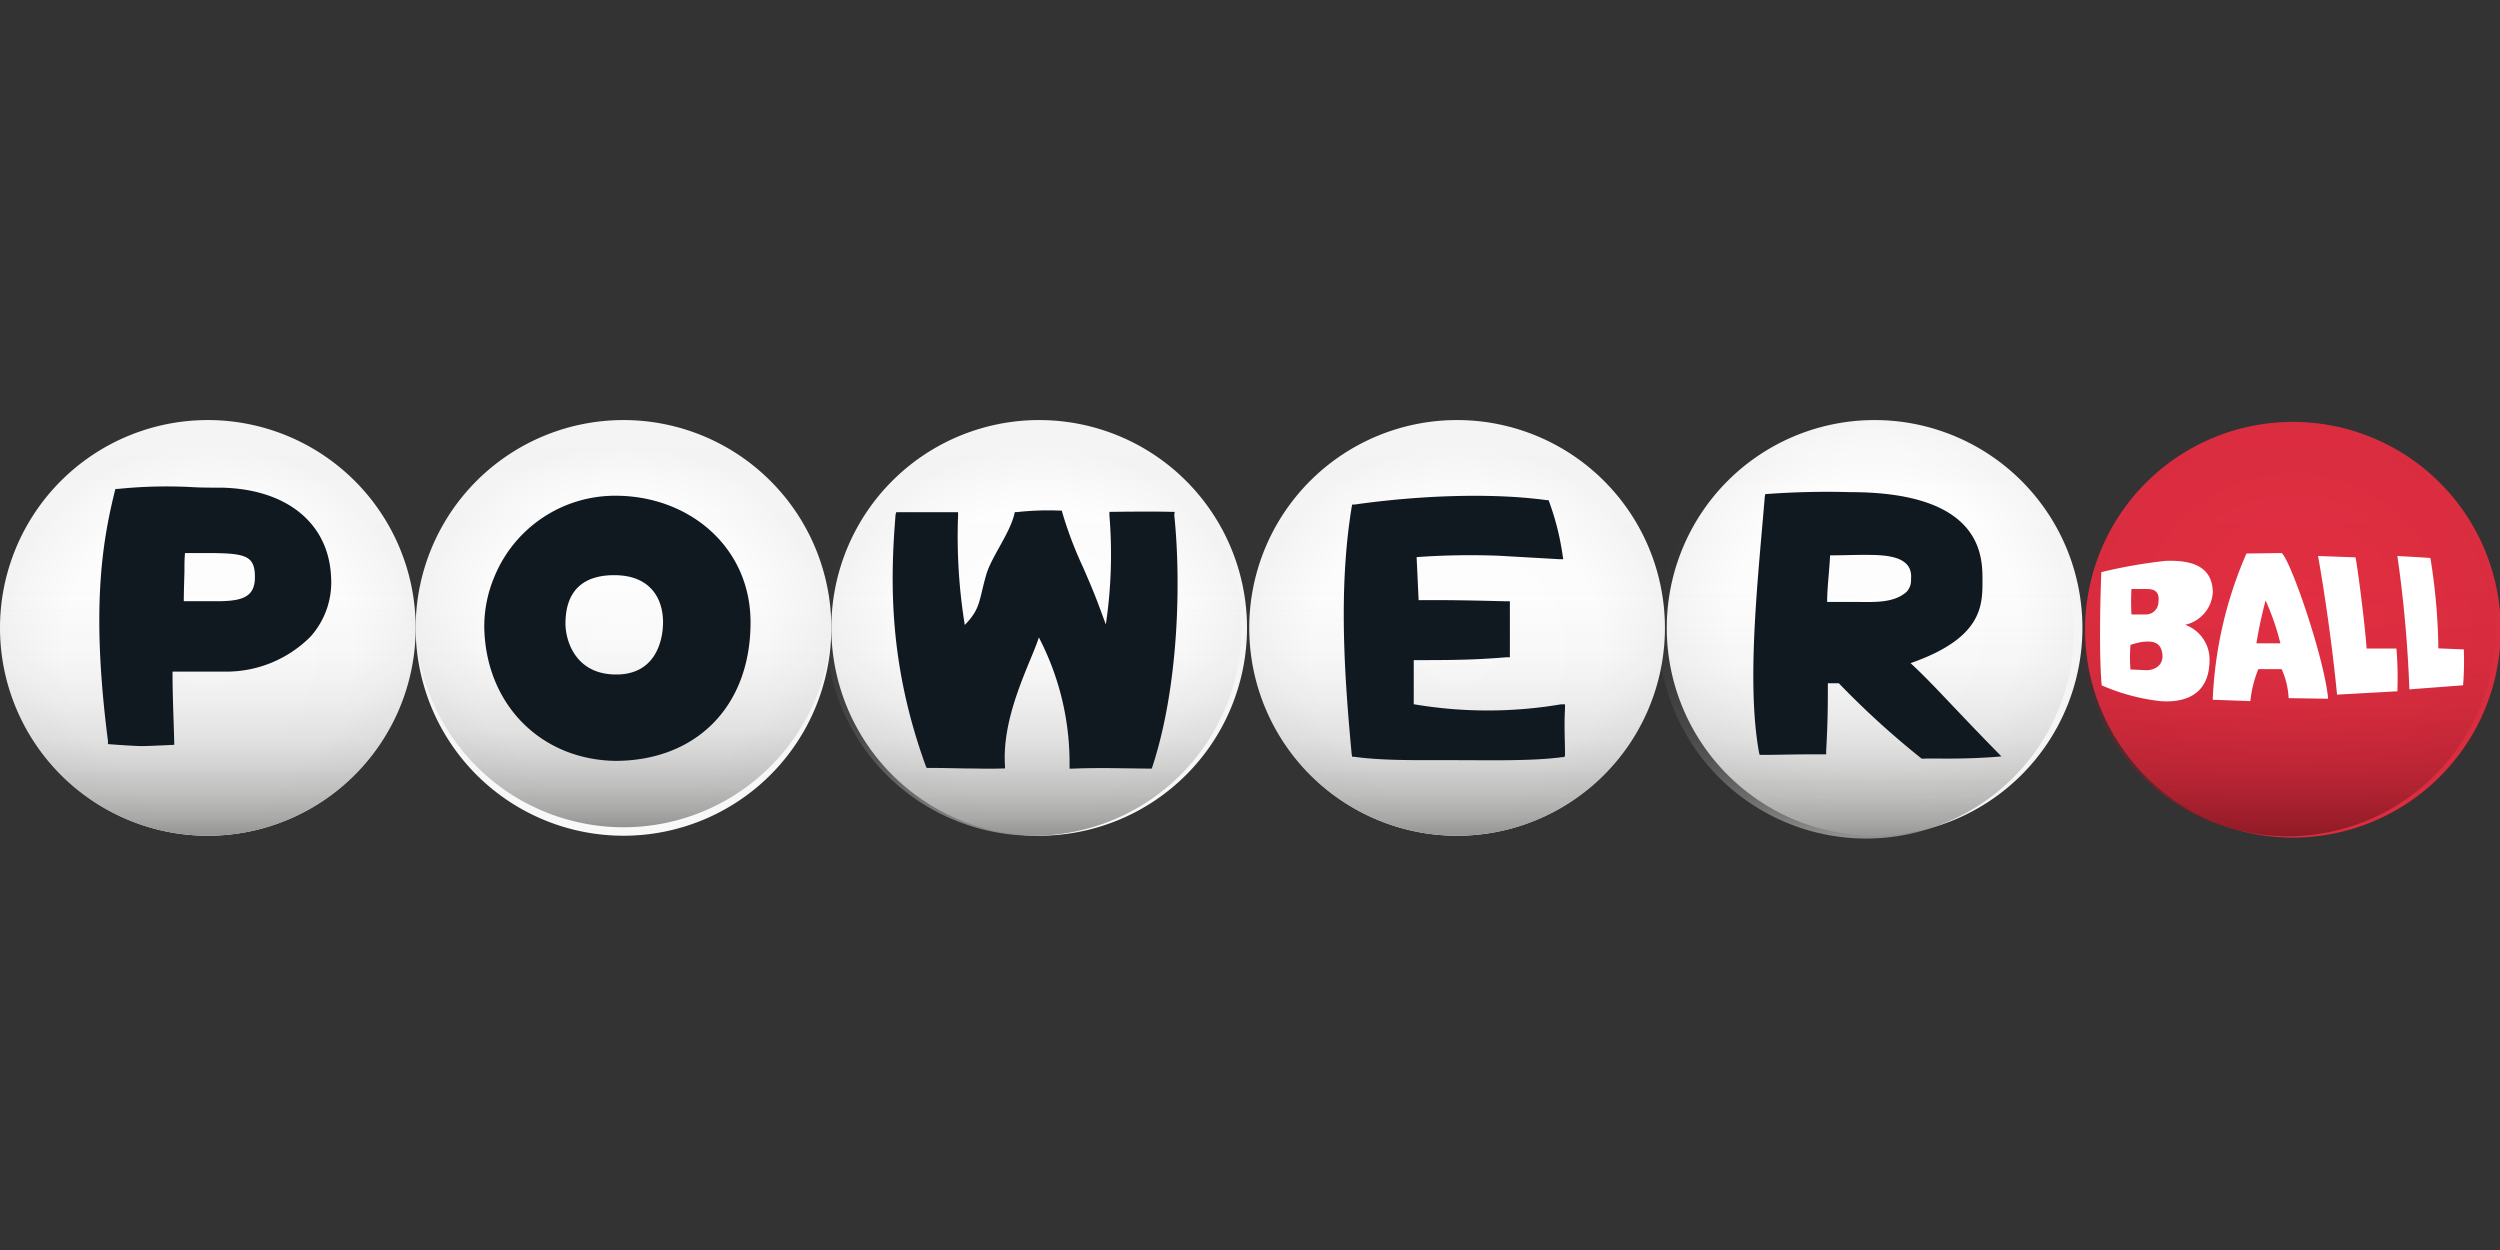
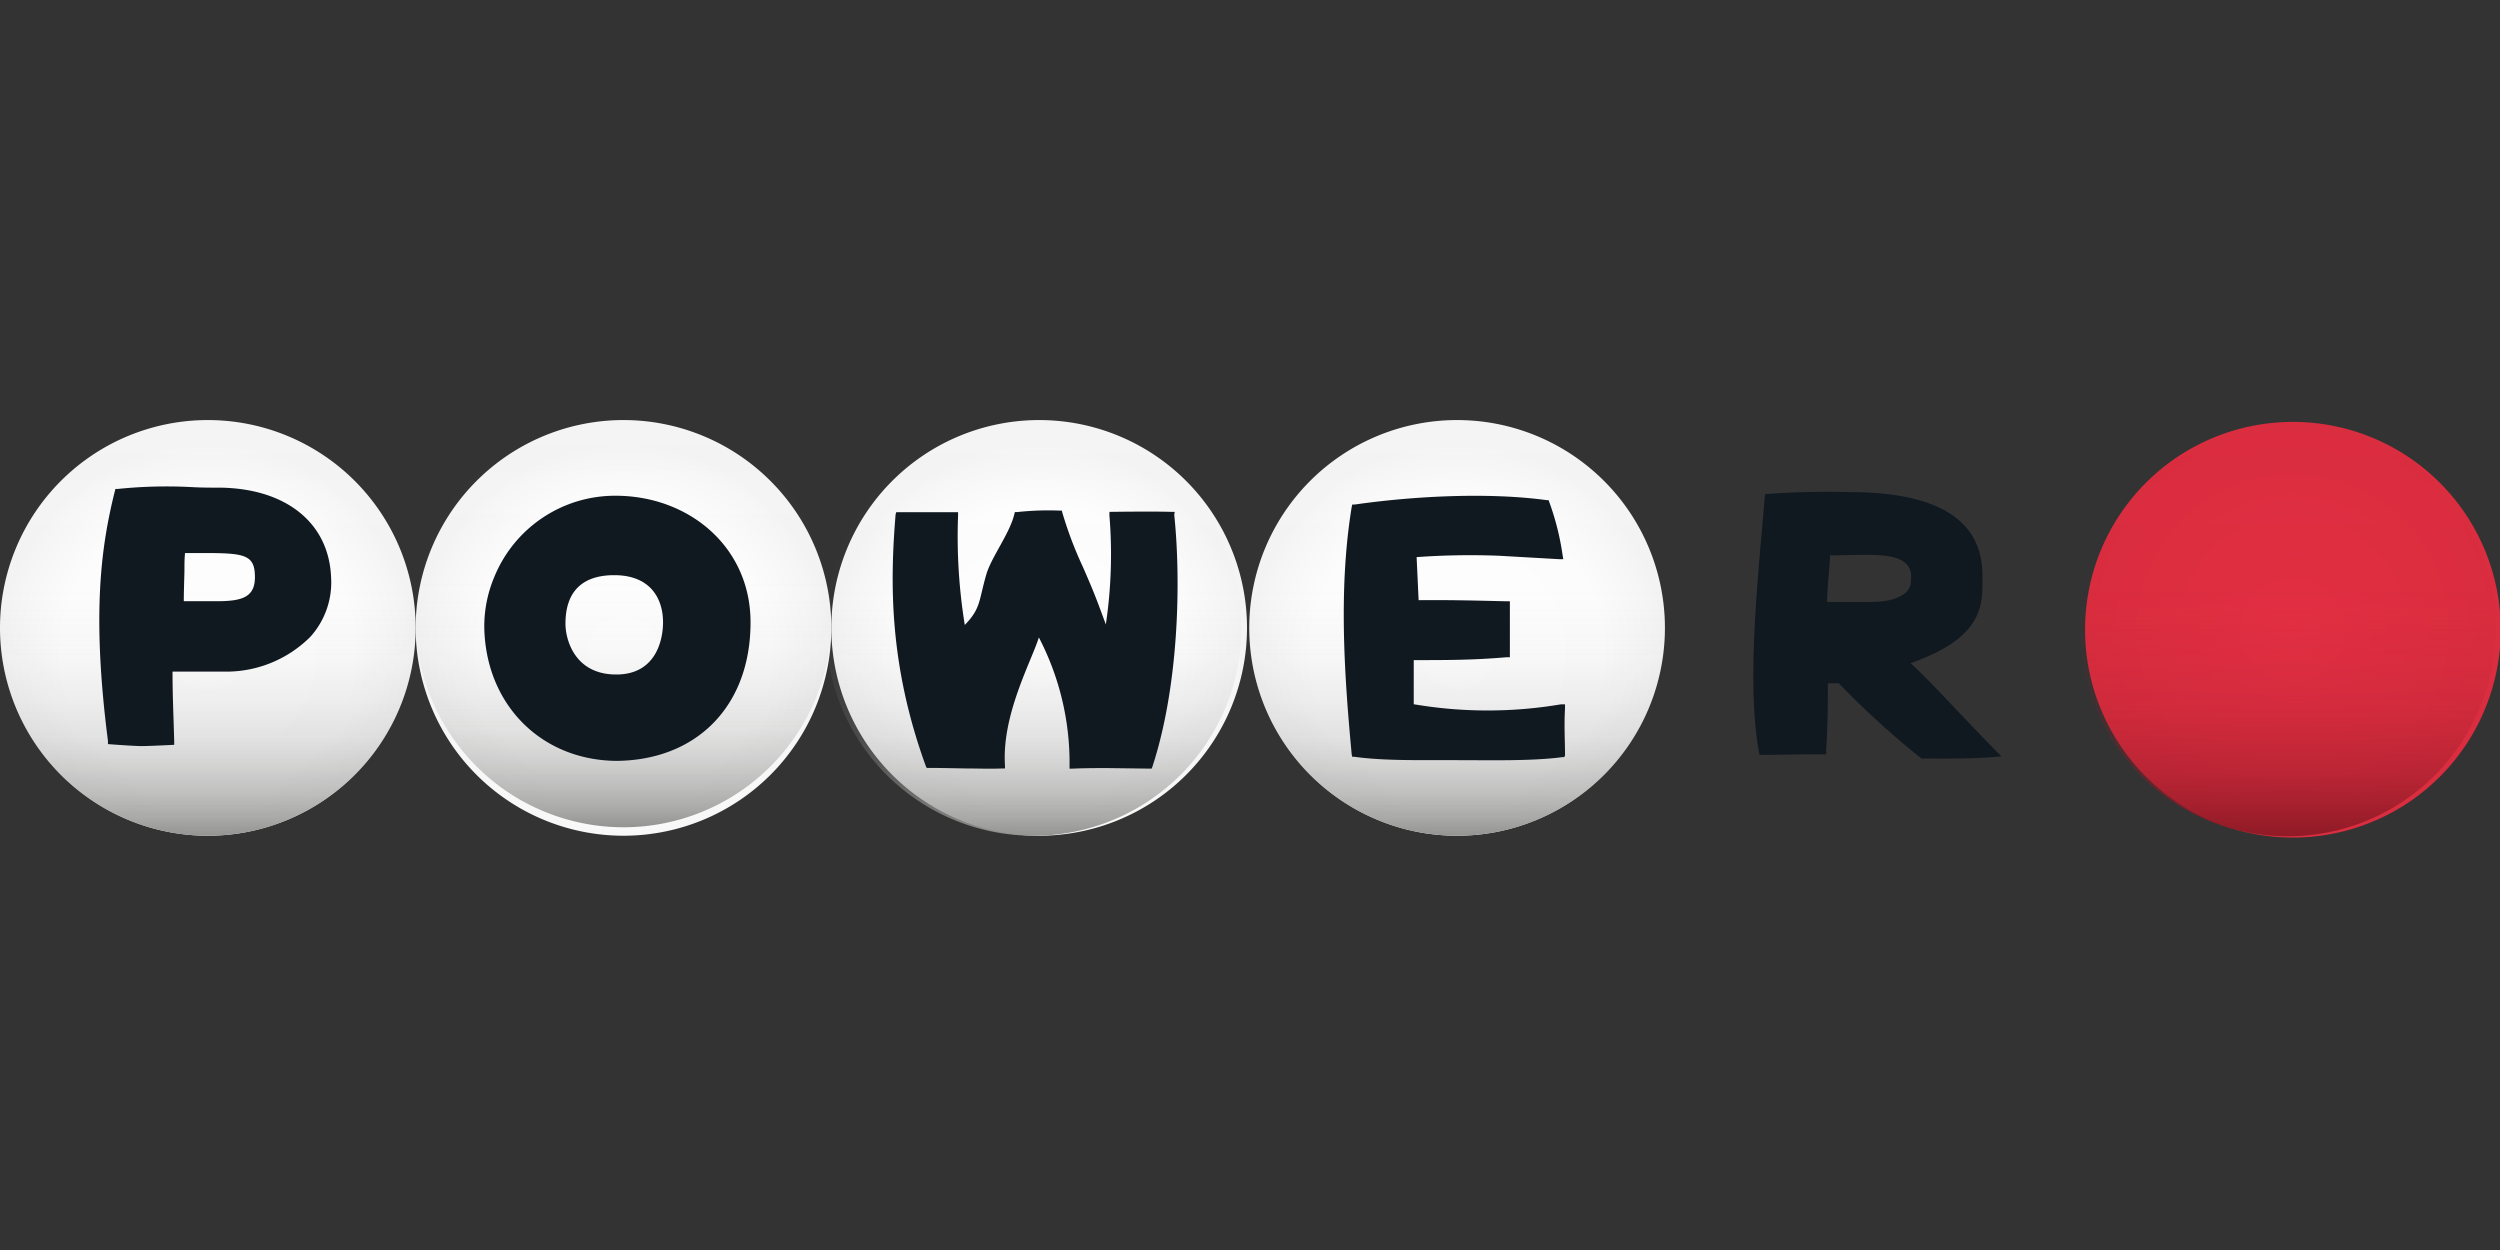
<svg xmlns="http://www.w3.org/2000/svg" xmlns:xlink="http://www.w3.org/1999/xlink" viewBox="0 0 529.17 264.58">
  <rect x="0" y="0" width="529.17" height="264.58" fill="#333333" stroke="none" />
  <defs>
    <radialGradient id="g" cx="286.84" cy="572.19" r="26.04" gradientTransform="translate(0 -544.9)" gradientUnits="userSpaceOnUse">
      <stop offset="0" stop-color="#e42f43" />
      <stop offset="1" stop-color="#da2d3f" />
    </radialGradient>
    <radialGradient id="a" cx="234.51" cy="571.96" r="26.06" gradientTransform="translate(0 -544.9)" gradientUnits="userSpaceOnUse">
      <stop offset="0" stop-color="#fff" />
      <stop offset=".7" stop-color="#fdfdfd" />
      <stop offset=".95" stop-color="#f6f6f6" />
      <stop offset="1" stop-color="#f4f4f4" />
    </radialGradient>
    <radialGradient xlink:href="#a" id="f" cx="182.28" cy="50" r="26.04" gradientTransform="matrix(1 0 0 -1 0 80.11)" />
    <radialGradient xlink:href="#a" id="e" cx="130" cy="50" r="26.04" gradientTransform="matrix(1 0 0 -1 0 80.11)" />
    <radialGradient xlink:href="#a" id="d" cx="78" cy="50" r="26.04" gradientTransform="matrix(1 0 0 -1 0 80.11)" />
    <radialGradient xlink:href="#a" id="c" cx="26" cy="50" r="26.06" gradientTransform="matrix(1 0 0 -1 0 80.11)" />
    <linearGradient id="l" x1="286.19" x2="286.19" y1="598.11" y2="546.03" gradientTransform="translate(0 -544.9)" gradientUnits="userSpaceOnUse">
      <stop offset="0" stop-color="#8f1a26" />
      <stop offset=".04" stop-color="#8f1a26" stop-opacity=".83" />
      <stop offset=".1" stop-color="#8f1a26" stop-opacity=".61" />
      <stop offset=".16" stop-color="#8f1a26" stop-opacity=".42" />
      <stop offset=".24" stop-color="#8f1a26" stop-opacity=".26" />
      <stop offset=".32" stop-color="#8f1a26" stop-opacity=".14" />
      <stop offset=".43" stop-color="#8f1a26" stop-opacity=".06" />
      <stop offset=".58" stop-color="#8f1a26" stop-opacity=".01" />
      <stop offset="1" stop-color="#8f1a26" stop-opacity="0" />
    </linearGradient>
    <linearGradient id="b" x1="233.46" x2="233.46" y1="598.39" y2="546.31" gradientTransform="translate(0 -544.9)" gradientUnits="userSpaceOnUse">
      <stop offset="0" stop-color="#939392" />
      <stop offset=".04" stop-color="#939392" stop-opacity=".8" />
      <stop offset=".1" stop-color="#939392" stop-opacity=".59" />
      <stop offset=".17" stop-color="#939392" stop-opacity=".4" />
      <stop offset=".24" stop-color="#939392" stop-opacity=".25" />
      <stop offset=".33" stop-color="#939392" stop-opacity=".14" />
      <stop offset=".43" stop-color="#939392" stop-opacity=".06" />
      <stop offset=".58" stop-color="#939392" stop-opacity=".01" />
      <stop offset="1" stop-color="#939392" stop-opacity="0" />
    </linearGradient>
    <linearGradient xlink:href="#b" id="k" x1="182.28" x2="182.28" y1="598.04" y2="545.96" />
    <linearGradient xlink:href="#b" id="j" x1="129.3" x2="129.3" y1="598.04" y2="545.96" />
    <linearGradient xlink:href="#b" id="i" x1="78" x2="78" y1="596.98" y2="544.9" />
    <linearGradient xlink:href="#b" id="h" x1="26" x2="26" y1="598.04" y2="545.96" />
    <style>.cls-13{fill:#fff}.cls-14{fill:#101820}</style>
  </defs>
  <g data-name="Layer 1">
    <path fill="url(#g)" d="M286.84 1.29a26 26 0 0 1 26 26 26 26 0 0 1-26 26 26 26 0 0 1-26-26 26 26 0 0 1 26-26z" style="fill:url(#g)" transform="translate(0 87.12) scale(1.692)" />
    <path fill="url(#l)" d="M286.19 1.13a26 26 0 0 1 26 26 26 26 0 0 1-26 26 26 26 0 0 1-26-26 26 26 0 0 1 26-26z" style="fill:url(#l)" transform="translate(0 87.12) scale(1.692)" />
-     <path fill="url(#radialGradient55854)" d="M234.51 1.06a26 26 0 0 1 26 26 26 26 0 0 1-26 26 26 26 0 0 1-26-26 26 26 0 0 1 26-26z" style="fill:url(#a)" transform="translate(0 87.12) scale(1.692)" />
-     <path fill="url(#linearGradient55856)" d="M233.46 1.41a26 26 0 0 1 26 26 26 26 0 0 1-26 26 26 26 0 0 1-26-26 26 26 0 0 1 26-26z" style="fill:url(#b)" transform="translate(0 87.12) scale(1.692)" />
    <path fill="url(#f)" d="M182.28 1.06a26 26 0 0 1 26 26 26 26 0 0 1-26 26 26 26 0 0 1-26-26 26 26 0 0 1 26-26z" style="fill:url(#f)" transform="translate(0 87.12) scale(1.692)" />
    <path fill="url(#k)" d="M182.28 1.06a26 26 0 0 1 26 26 26 26 0 0 1-26 26 26 26 0 0 1-26-26 26 26 0 0 1 26-26z" style="fill:url(#k)" transform="translate(0 87.12) scale(1.692)" />
    <path fill="url(#e)" d="M130 1.06a26 26 0 0 1 26 26 26 26 0 0 1-26 26 26 26 0 0 1-26-26 26 26 0 0 1 26-26z" style="fill:url(#e)" transform="translate(0 87.12) scale(1.692)" />
    <path fill="url(#j)" d="M129.3 1.06a26 26 0 0 1 26 26 26 26 0 0 1-26 26 26 26 0 0 1-26-26 26 26 0 0 1 26-26z" style="fill:url(#j)" transform="translate(0 87.12) scale(1.692)" />
    <path fill="url(#d)" d="M78 1.06a26 26 0 0 1 26 26 26 26 0 0 1-26 26 26 26 0 0 1-26-26 26 26 0 0 1 26-26z" style="fill:url(#d)" transform="translate(0 87.12) scale(1.692)" />
    <path fill="url(#i)" d="M78 0a26 26 0 0 1 26 26 26 26 0 0 1-26 26 26 26 0 0 1-26-26A26 26 0 0 1 78 0z" style="fill:url(#i)" transform="translate(0 87.12) scale(1.692)" />
    <path fill="url(#c)" d="M26 1.06a26 26 0 0 1 26 26 26 26 0 0 1-26 26 26 26 0 0 1-26-26 26 26 0 0 1 26-26z" style="fill:url(#c)" transform="translate(0 87.12) scale(1.692)" />
    <path fill="url(#h)" d="M26 1.06a26 26 0 0 1 26 26 26 26 0 0 1-26 26 26 26 0 0 1-26-26 26 26 0 0 1 26-26z" style="fill:url(#h)" transform="translate(0 87.12) scale(1.692)" />
-     <path d="M444.864 145.07c-.642-7.053-.236-20.06-.084-23.968a106.175 106.175 0 0 1 13.616-2.385c4.601-.152 9.98.61 9.98 6.766a7.493 7.493 0 0 1-5.852 6.766 7.798 7.798 0 0 1 5.159 7.697c-.119 7.02-5.075 8.88-10.47 8.457a43.438 43.438 0 0 1-12.349-3.332zm6.293-20.399a52.538 52.538 0 0 0 0 5.396h2.994a2.656 2.656 0 0 0 2.723-2.655c.305-2.369-1.066-2.758-2.57-2.74zm-.203 11.84a33.204 33.204 0 0 0 0 5.194l3.383.152c1.691 0 3.569-.981 3.383-3.282-.27-2.69-2.03-2.977-4.347-2.69-.795.102-2.47.627-2.47.627zM468.36 148.115a86.266 86.266 0 0 1 7.138-30.954l7.476-.101c2.047 1.91 9.083 22.513 9.81 30.836l-8.355-.119a16.915 16.915 0 0 0-1.472-6.14h-4.94a24.73 24.73 0 0 0-1.69 6.766zm11.197-21.008a88.94 88.94 0 0 0-1.945 9.067h5.074a52.047 52.047 0 0 0-3.129-9.067zM494.68 147.033c-1.066-10.893-2.741-22.193-4.027-29.348l7.934.288c.456 2.216 1.979 13.955 2.35 19.3h6.31a75.982 75.982 0 0 1 .203 9.05zM509.987 145.917a265.464 265.464 0 0 0-2.537-28.232c1.691.102 5.227.288 6.986.423a129.01 129.01 0 0 1 1.691 19.131l5.38.22a62.586 62.586 0 0 1-.153 7.595z" class="cls-13" />
    <path d="M46.888 103.223c-2.25 0-4.313 0-6.292-.118a101.135 101.135 0 0 0-15.68.389h-.474l-.135.473c-2.825 11.367-4.973 25.542-1.455 52.86v.676s4.483.356 7.054.423c1.437 0 6.969-.27 6.969-.27v-.677c-.136-5.244-.356-9.659-.356-14.818h11.012a25.186 25.186 0 0 0 18.15-7.358 17.186 17.186 0 0 0 4.398-12.635c-.457-11.367-9.337-18.657-23.19-18.945zm7.07 18.962c0 4.195-2.672 5.074-8.034 5.074h-7.02c0-2.013.085-4.195.136-6.326 0-1.691 0-2.368.118-3.873h4.821c8.018.033 9.98.507 9.98 5.125zM130.448 104.931a27.622 27.622 0 0 0-25.761 17.05 27.064 27.064 0 0 0-2.182 10.64c.203 16.29 11.84 28.248 27.893 28.434 17.033-.101 28.468-11.57 28.468-29.313 0-16.019-13.059-26.743-28.418-26.81zm-10.757 27.064c0-6.596 3.383-10.25 10.318-10.25 7.764 0 10.335 5.075 10.335 9.963 0 3.823-1.54 11.029-9.828 11.062-8.88.051-10.825-7.408-10.825-10.724zM248.65 108.348h-.507c-4.28-.135-13.312 0-13.312 0v.762a100.983 100.983 0 0 1-.761 23.072c-1.692-4.584-2.284-6.327-4.872-12.213a82.14 82.14 0 0 1-4.33-11.435l-.118-.456h-.474a60.268 60.268 0 0 0-8.897.304h-.559l-.118.457c-1.015 4.195-4.905 9.1-5.97 12.89-1.574 5.463-1.117 7.053-4.517 10.554a117.018 117.018 0 0 1-1.421-23.174v-.693h-13.092l-.136.507c-1.133 13.87-1.522 31.48 6.411 53.266l.186.355h.39c3.5 0 6.985.118 8.71.118s4.043.102 6.885 0h.575v-.575c-.727-10.724 5.548-21.99 7.172-27.165a57.511 57.511 0 0 1 6.495 27.165v.61h.61c2.672-.12 5.074-.12 7.476-.12l9.27.12.168-.373c5.6-17.067 6.107-39.226 4.635-53.35zM299.243 149.063v-9.337c7.003 0 12.551 0 19.672-.61h.677v-11.84h-.71c-6.936-.169-11.553-.287-18.607-.237l-.423-9.117a158.206 158.206 0 0 1 17.456-.287l12.737.727h.846l-.135-.829a55.82 55.82 0 0 0-2.825-11.265l-.152-.406h-.423c-12.416-1.692-28.197-.846-40.596.93h-.541l-.102.49c-2.858 17.39-1.539 36.013 0 52.437l.119.474h.473c6.648.93 15.308.66 21.99.71 6.41 0 15.612.22 21.99-.643h.422l.152-.389c0-3.383-.22-5.886 0-9.98v-.811h-.828a93.032 93.032 0 0 1-31.192-.017zM404.404 140.368c15.51-5.412 15.223-12.466 15.223-17.743 0-5.075-.253-18.455-27.994-18.455a174.022 174.022 0 0 0-17.54.39h-.407l-.118.388c-1.455 17.507-3.958 39.53-1.218 54.433l.118.406h.423c2.74 0 6.106-.102 10.15-.119h3.5v-.727c.356-6.41.356-9.929.356-14.225v-.085h2.334a180.432 180.432 0 0 0 17.524 15.95h.558c1.692-.118 8.17.238 16.323-.473-10.098-10.267-14.496-15.392-19.232-19.74zm.101-17.828a3.924 3.924 0 0 1-.186 1.472 3.738 3.738 0 0 1-.76 1.268c-2.758 2.47-7.14 2.132-10.624 2.132h-6.19c0-2.994.473-6.53.625-9.862 2.453 0 4.94-.101 7.358-.101 3.959.017 10.234 0 9.777 5.091z" class="cls-14" />
  </g>
  <title>Powerball at Louisiana Lottery</title>
</svg>